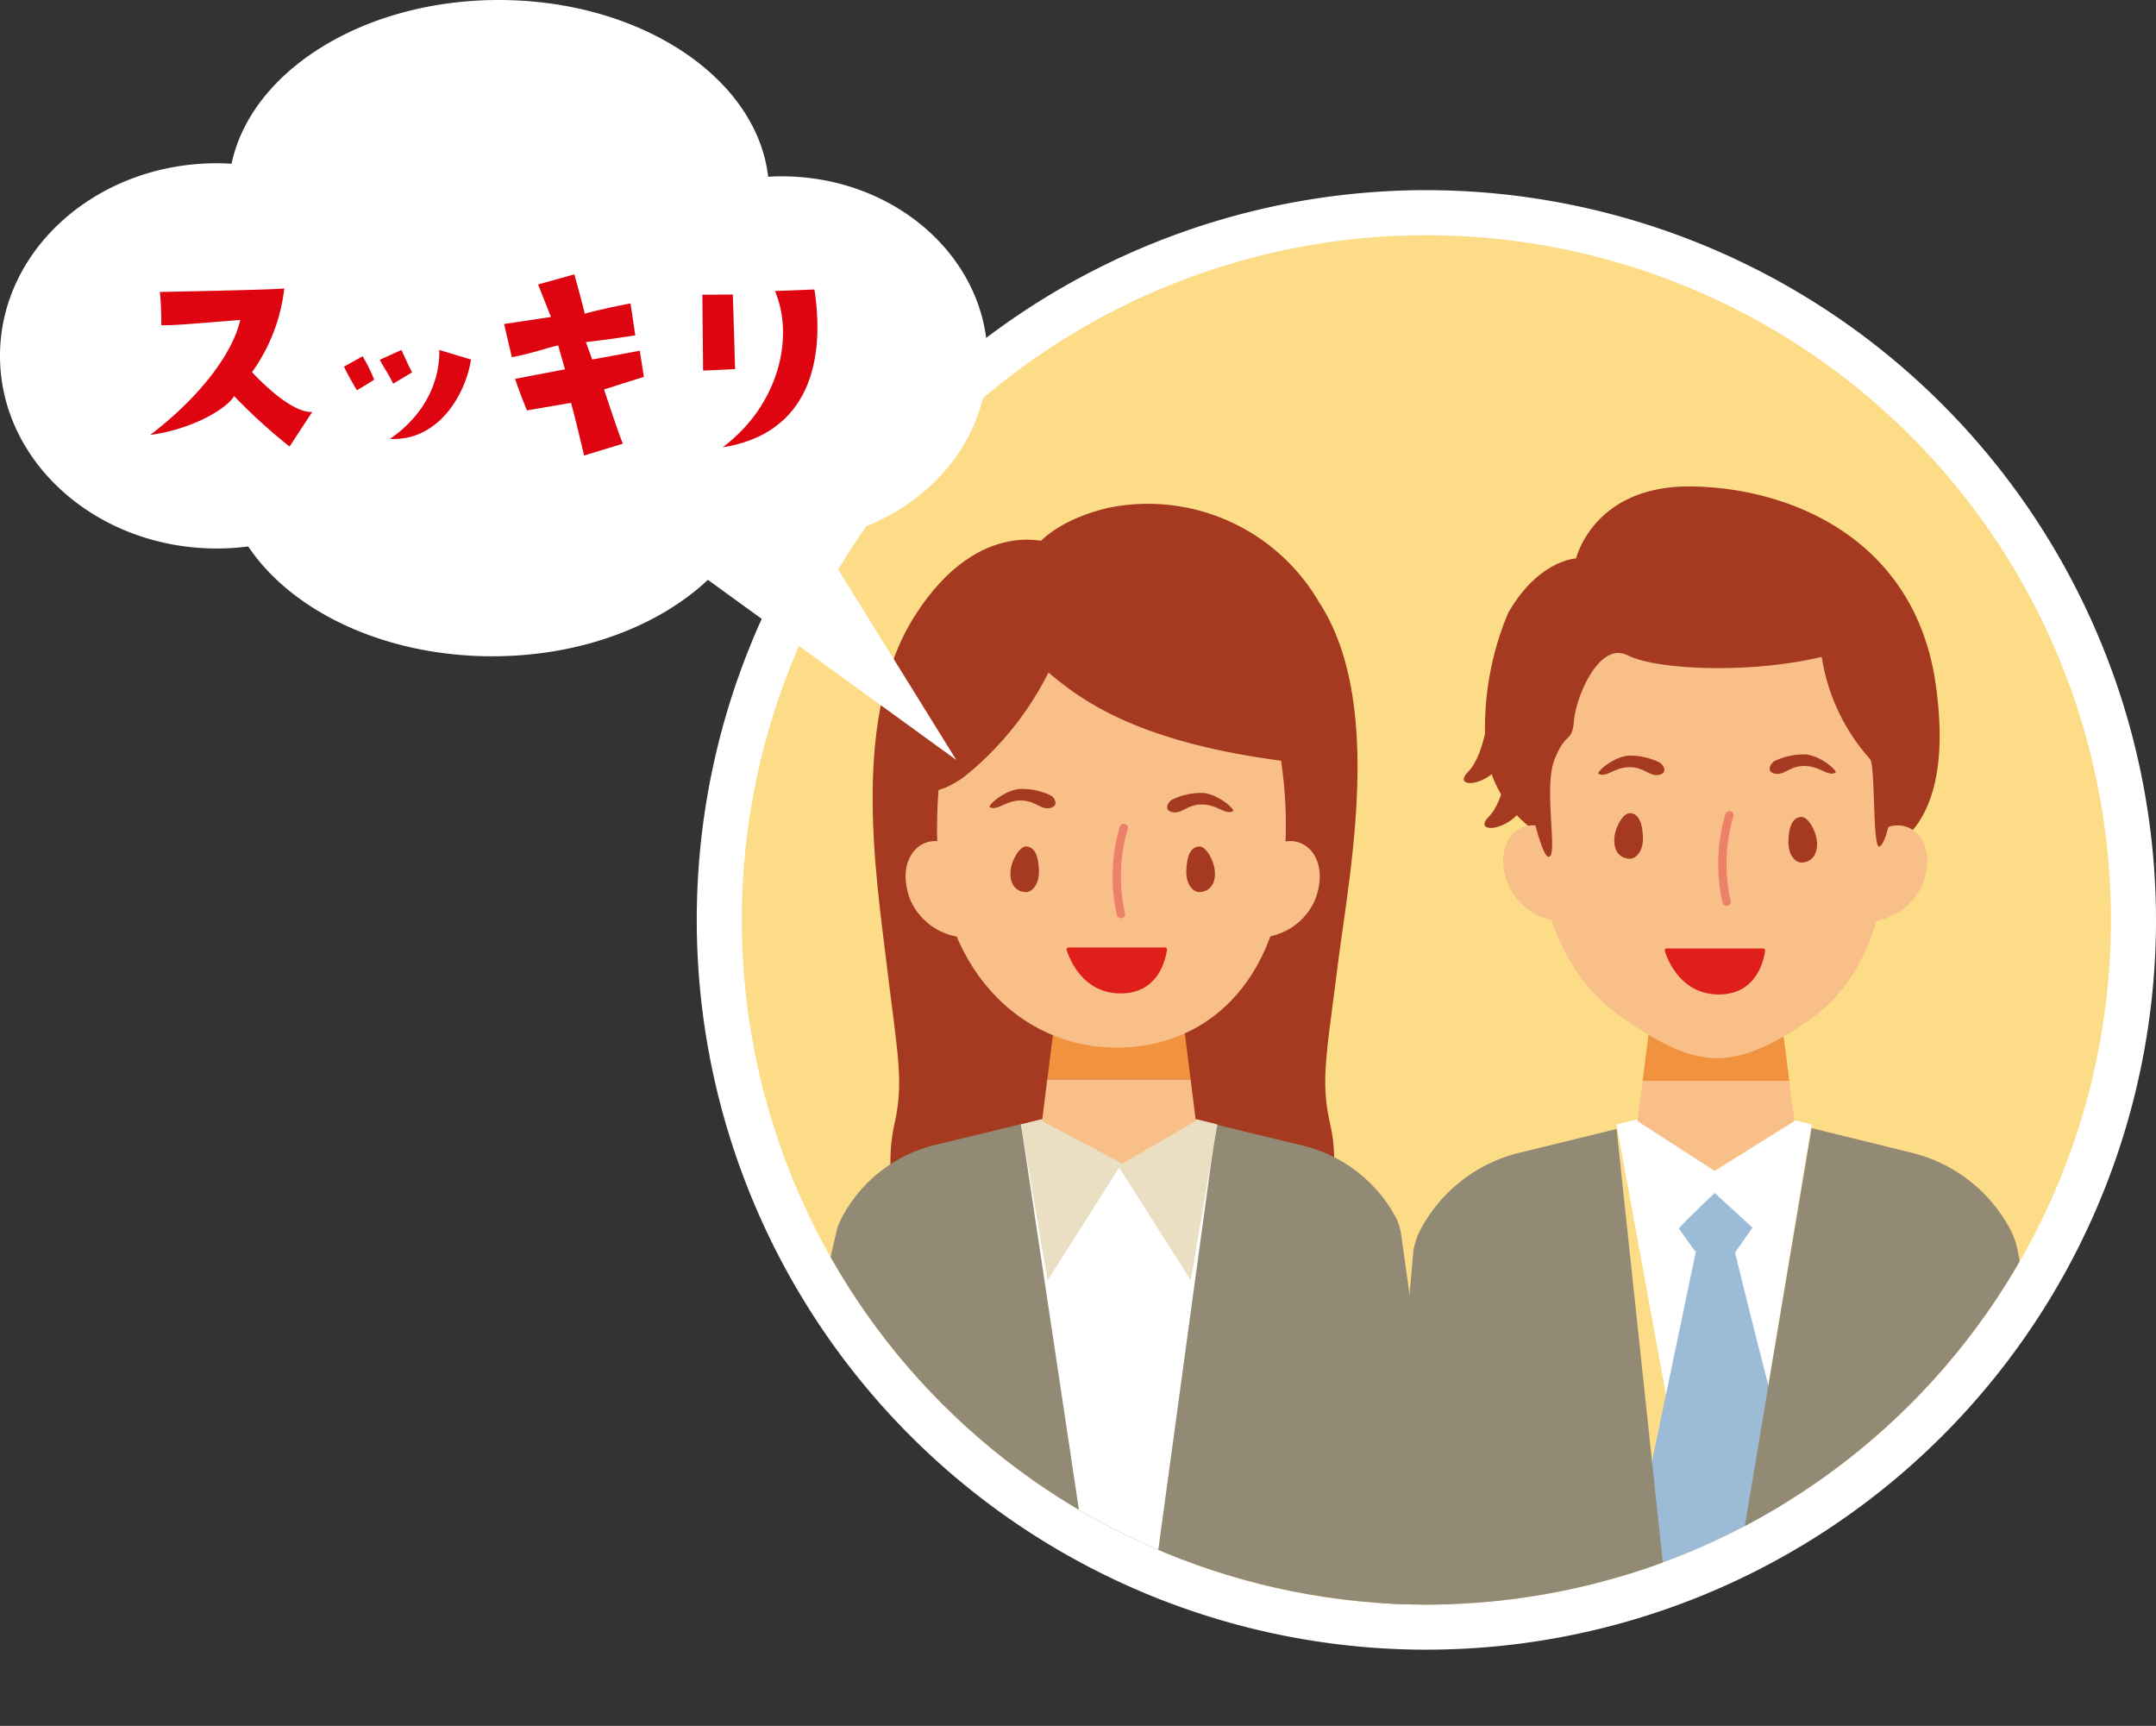
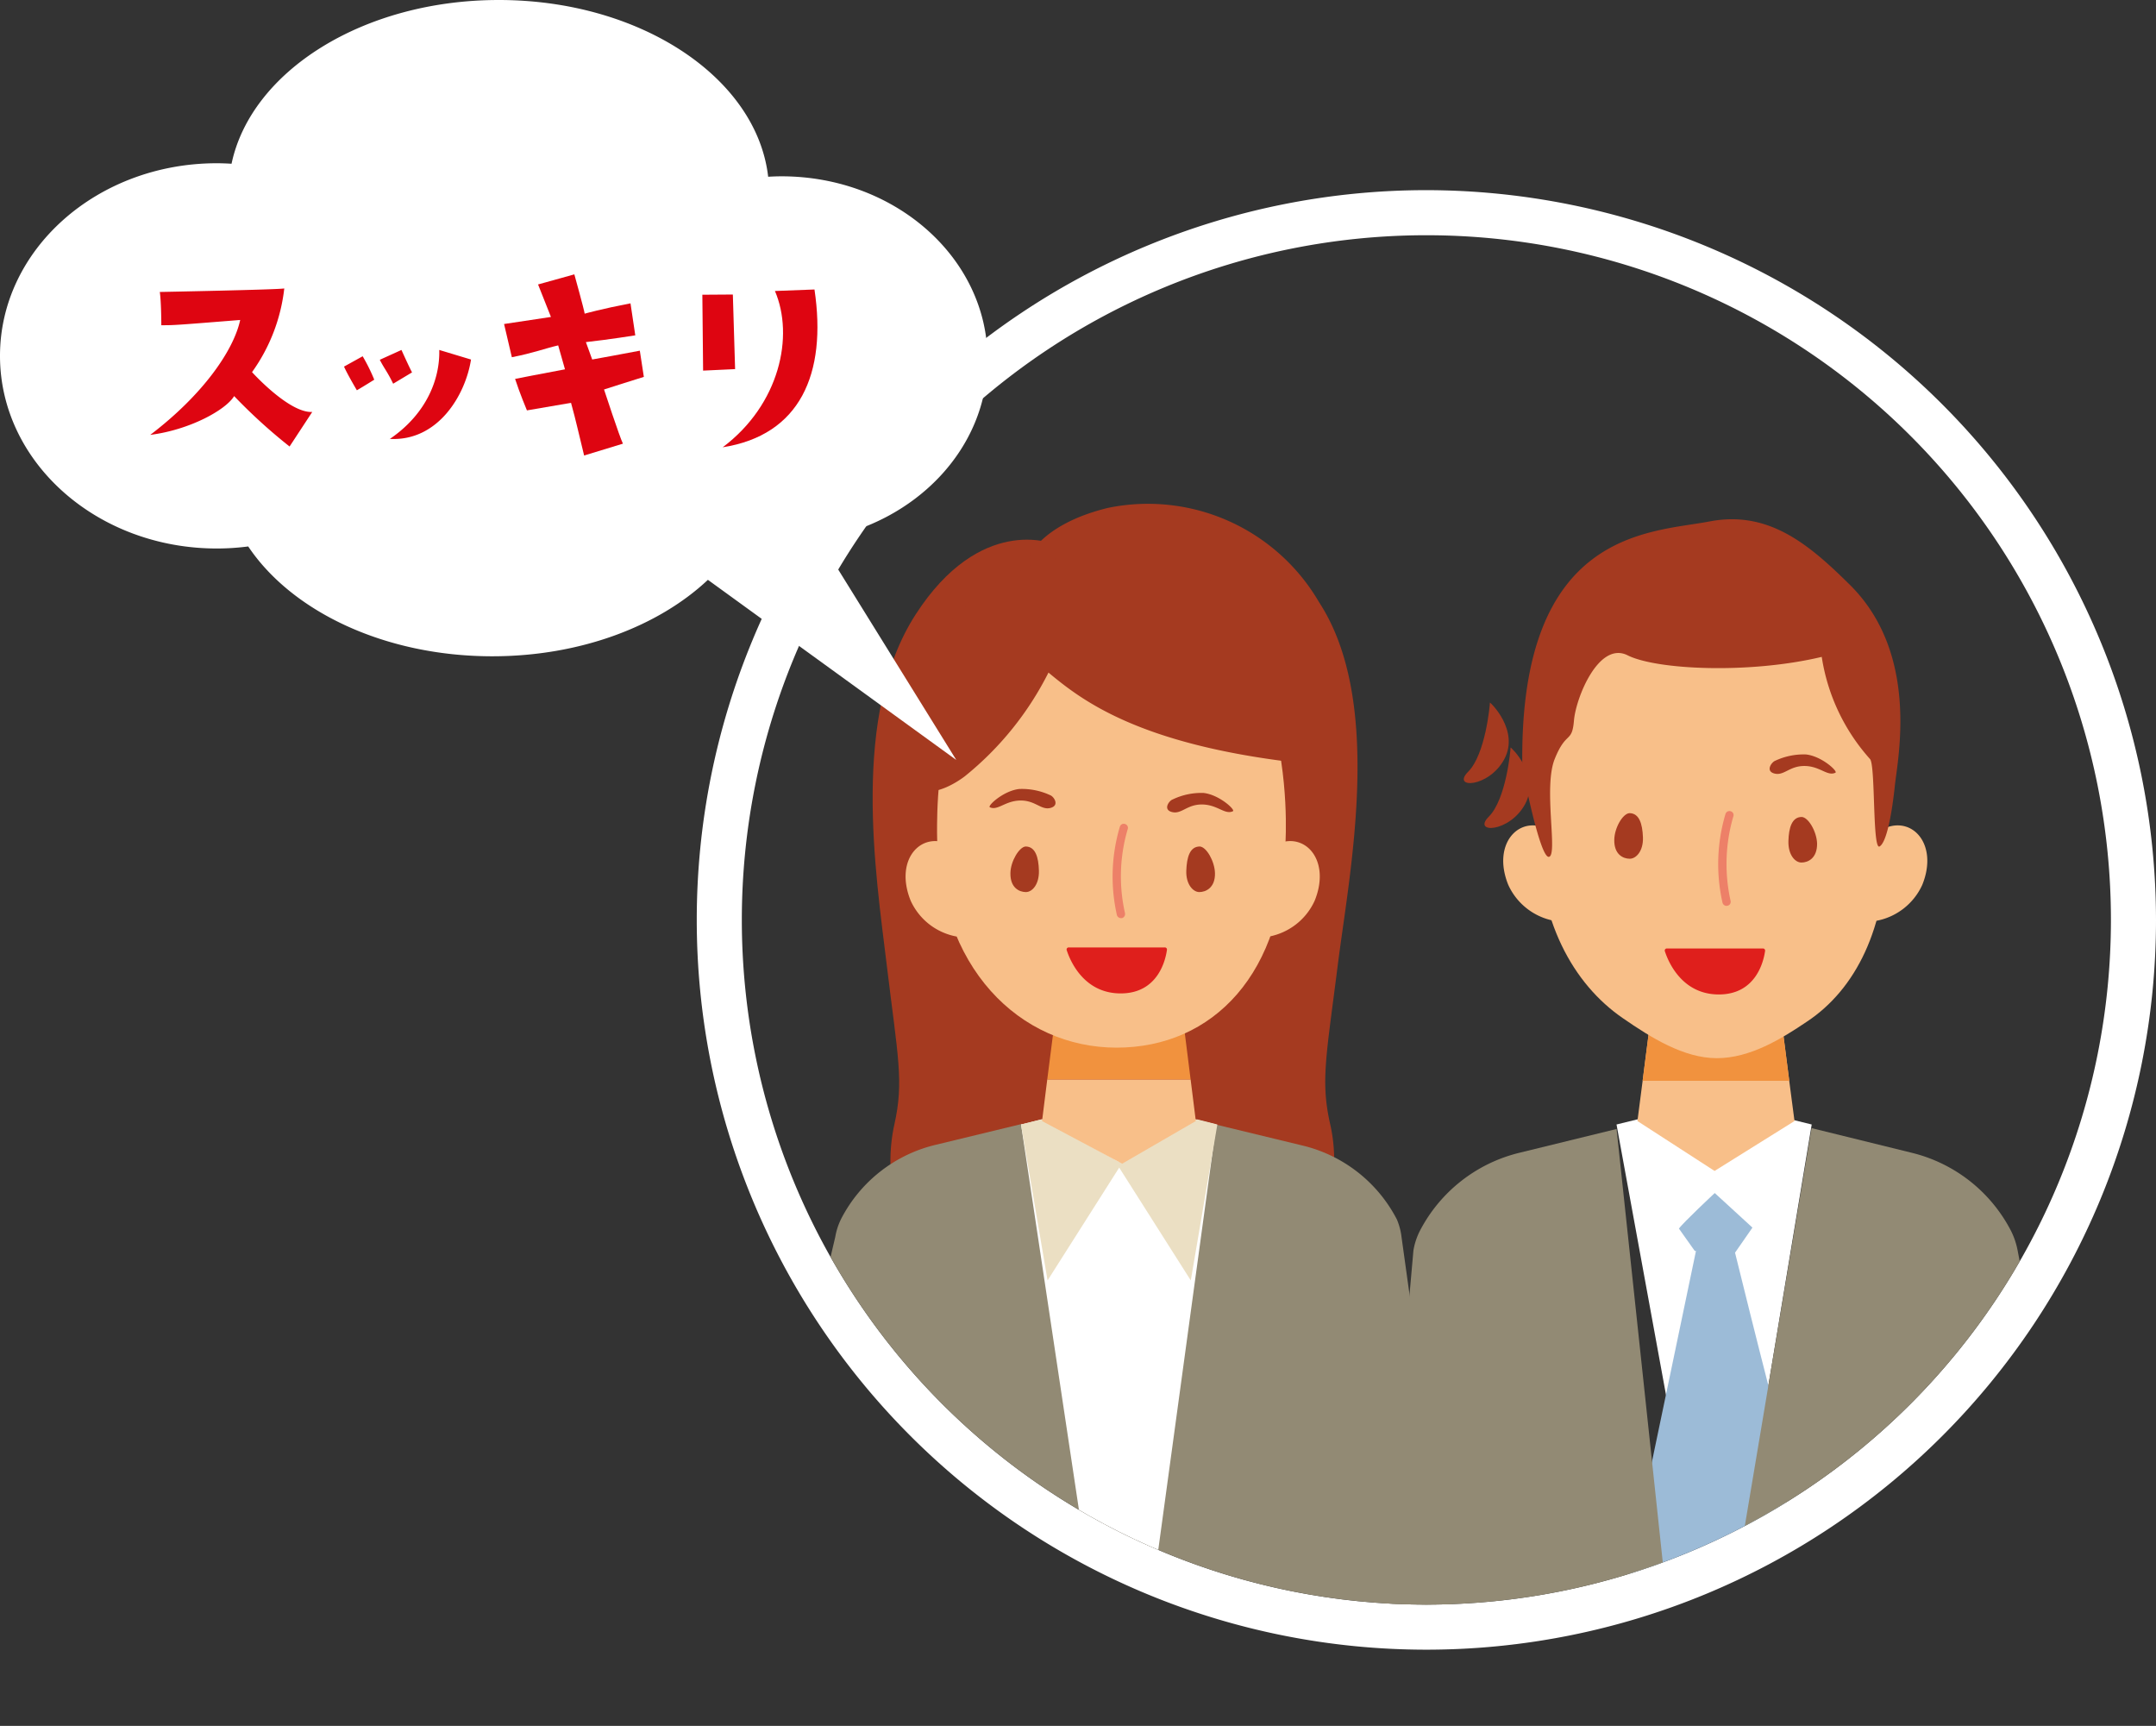
<svg xmlns="http://www.w3.org/2000/svg" id="kv_refresh_03" width="287" height="229.696" viewBox="0 0 287 229.696">
  <rect x="0" y="0" width="287" height="229.696" fill="#333333" stroke="none" />
  <defs>
    <clipPath id="clip-path">
      <rect id="長方形_39" data-name="長方形 39" width="194.25" height="204.389" fill="none" />
    </clipPath>
    <clipPath id="clip-path-2">
      <path id="パス_254" data-name="パス 254" d="M6,97.125A91.125,91.125,0,1,0,97.125,6,91.125,91.125,0,0,0,6,97.125" fill="none" />
    </clipPath>
    <clipPath id="clip-path-3">
      <rect id="長方形_43" data-name="長方形 43" width="131.462" height="101.145" transform="translate(0 0)" fill="none" />
    </clipPath>
    <clipPath id="clip-path-4">
      <rect id="長方形_44" data-name="長方形 44" width="88.814" height="24.114" transform="translate(0 0)" fill="none" />
    </clipPath>
  </defs>
  <g id="グループ_28" data-name="グループ 28" transform="translate(92.75 25.307)">
    <g id="グループ_27" data-name="グループ 27" clip-path="url(#clip-path)">
-       <path id="パス_211" data-name="パス 211" d="M97.125,191.25A94.125,94.125,0,1,1,191.25,97.125,94.232,94.232,0,0,1,97.125,191.25" fill="#fddc87" />
      <path id="パス_212" data-name="パス 212" d="M97.125,6A91.125,91.125,0,1,1,6,97.125,91.125,91.125,0,0,1,97.125,6m0-6A97.125,97.125,0,1,0,194.25,97.125,97.235,97.235,0,0,0,97.125,0" fill="#fff" />
    </g>
  </g>
  <g id="グループ_30" data-name="グループ 30" transform="translate(92.75 25.307)">
    <g id="グループ_29" data-name="グループ 29" clip-path="url(#clip-path-2)">
-       <path id="パス_213" data-name="パス 213" d="M111.987,85.559a15.732,15.732,0,0,1-6.939-10.893,39.458,39.458,0,0,1,2.96-18.386c4.048-7.078,9.045-7.262,9.045-7.262s2.313-9.767,15.4-9.583,29.4,6.894,32.383,25.739c3.169,20.684-6.939,22.683-6.939,22.683Z" fill="#a53a20" />
      <path id="パス_214" data-name="パス 214" d="M148.419,124.352l-5.761,34.679-1.433,8.6c-3.261,0-7.935,0-10.9-.138l-1.319-7.24-6.569-35.9,10.571-2.6,3.516-.322Z" fill="#fff" />
      <path id="パス_215" data-name="パス 215" d="M146.129,123.893l-10.64,6.642-10.27-6.642.693-5.355,1.5-11.7h16.515l1.5,11.7Z" fill="#f8bf89" />
      <path id="パス_216" data-name="パス 216" d="M145.435,118.538H125.912l1.5-11.7h16.515Z" fill="#f1923e" />
      <path id="パス_217" data-name="パス 217" d="M114.208,97.257a8.409,8.409,0,0,1-6.176-4.78c-2.313-5.677,1.712-9.675,5.713-7.17" fill="#f8bf89" />
      <path id="パス_218" data-name="パス 218" d="M156.954,97.257a8.409,8.409,0,0,0,6.176-4.78c2.313-5.677-1.712-9.675-5.713-7.17" fill="#f8bf89" />
      <path id="パス_219" data-name="パス 219" d="M158.388,86.846c0,11.353-4.14,19.534-10.594,23.809-3.4,2.3-7.587,4.872-12.005,4.872s-8.79-2.758-12.491-5.309c-6.708-4.6-11.311-13.1-11.311-24.659,0-4.826-.231-33.438,23.848-33.255,24.889.23,22.553,34.542,22.553,34.542" fill="#f8bf89" />
      <path id="パス_220" data-name="パス 220" d="M124.154,82.916c1.295,0,1.735,1.4,1.8,3.217s-.9,2.85-1.758,2.85-2.1-.551-2.058-2.528c.023-1.563,1.11-3.47,2.012-3.539" fill="#a53a20" />
      <path id="パス_221" data-name="パス 221" d="M147.1,83.422c-1.3,0-1.735,1.4-1.781,3.217s.879,2.85,1.735,2.85,2.1-.551,2.082-2.528c-.047-1.563-1.134-3.47-2.036-3.539" fill="#a53a20" />
      <path id="パス_222" data-name="パス 222" d="M137.084,95.258a.576.576,0,0,1-.532-.391,23.393,23.393,0,0,1,.393-11.858.557.557,0,0,1,.694-.345.522.522,0,0,1,.19.1.522.522,0,0,1,.189.375.524.524,0,0,1-.032.212,22.519,22.519,0,0,0-.37,11.216.528.528,0,0,1-.051.418.533.533,0,0,1-.342.248Z" fill="#ed8068" />
      <path id="パス_223" data-name="パス 223" d="M143.538,75.953a8.941,8.941,0,0,1,4.117-.85c2.128.23,4.326,2.3,3.909,2.436-1.064.5-2.035-.874-4.071-.9s-2.729,1.31-4,1.012-.44-1.494.046-1.7" fill="#a53a20" />
-       <path id="パス_224" data-name="パス 224" d="M128.086,76.137a8.835,8.835,0,0,0-4.117-.873c-2.128.23-4.326,2.3-3.91,2.436,1.065.505,2.036-.874,4.072-.9s2.729,1.31,4,1.012.44-1.494-.046-1.678" fill="#a53a20" />
      <path id="パス_225" data-name="パス 225" d="M109.9,76.895s2.313,12.042,3.539,11.836-.763-9.193.763-13.008,2.313-2.068,2.568-5.125,3.308-10.618,7.147-8.687,16.192,2.505,25.838.207a26.323,26.323,0,0,0,6.43,13.6c.74.85.3,12.2,1.272,11.629s1.666-4.6,2.036-8.136,3.307-17.489-5.991-26.682c-5.413-5.354-10.8-9.951-18.69-8.434S109.35,45.134,109.9,76.895" fill="#a53a20" />
      <path id="パス_226" data-name="パス 226" d="M105.58,68.208c0,.391-.6,6.895-2.891,9.193s2.752,2.16,4.811-1.678-1.92-7.63-1.92-7.515" fill="#a53a20" />
      <path id="パス_227" data-name="パス 227" d="M108.332,74.183c0,.391-.6,6.9-2.891,9.193s2.775,2.16,4.834-1.678-1.943-7.63-1.943-7.515" fill="#a53a20" />
      <path id="パス_228" data-name="パス 228" d="M136.02,106.45a6.686,6.686,0,0,1-6.639-4.229.546.546,0,0,1,.179-.587.535.535,0,0,1,.191-.1.536.536,0,0,1,.415.042.529.529,0,0,1,.161.137.518.518,0,0,1,.1.189,5.486,5.486,0,0,0,5.6,3.493,5,5,0,0,0,2.843-.94,4.949,4.949,0,0,0,1.783-2.392.535.535,0,0,1,.1-.189.522.522,0,0,1,.162-.137.534.534,0,0,1,.414-.042.549.549,0,0,1,.191.1.541.541,0,0,1,.138.167.546.546,0,0,1,.041.421,6.17,6.17,0,0,1-5.667,4.068" fill="#cf5543" />
      <path id="パス_229" data-name="パス 229" d="M144.949,167.443c-1.225.245,2.425,31.561,1.18,31.454-3.262,0-22.143.138-25.1,0l6.483-31.385,1.5-7.17,3.978-19.052.255-1.195,4.3-1.425s.255,1.08.694,2.85c.995,4.044,2.891,11.674,4.418,17.6,1.157,4.527,2.128,8.135,2.29,8.319" fill="#9cbbd7" />
      <path id="パス_230" data-name="パス 230" d="M130.746,138.21c.463-.712,4.765-4.734,4.765-4.734l5.019,4.6-2.313,3.332-5.366-.229Z" fill="#9cbbd7" />
      <path id="パス_231" data-name="パス 231" d="M135.972,198.9l51.975,5.492-12.118-63.283a10.019,10.019,0,0,0-.855-2.551,20.284,20.284,0,0,0-13.209-10.433L148.4,124.835Z" fill="#928a74" />
      <path id="パス_232" data-name="パス 232" d="M122.442,124.95l-12.953,3.171a20.335,20.335,0,0,0-13.254,10.434,9.129,9.129,0,0,0-.833,2.551L90.29,198.9h40.04Z" fill="#928a74" />
      <path id="パス_233" data-name="パス 233" d="M47.4,47.065s-9.646-3.953-18.273,9.423-5.321,34.334-3.84,46.606S27.6,118.607,26.3,124.376s-1.18,18.661,12.791,18.5,15.937,0,15.937,0V46.353Z" fill="#a53a20" />
      <path id="パス_234" data-name="パス 234" d="M54.754,42.285A26.362,26.362,0,0,1,82.835,54.833c8.674,13.26,4.048,35.989,2.5,48.262s-2.313,15.512-1,21.281,1.157,18.661-12.791,18.5-15.96,0-15.96,0L44.276,48.651s1.85-4.275,10.478-6.366" fill="#a53a20" />
      <path id="パス_235" data-name="パス 235" d="M34.653,99.348a8.366,8.366,0,0,1-6.176-4.78c-2.313-5.7,1.712-9.675,5.713-7.17" fill="#f8bf89" />
      <path id="パス_236" data-name="パス 236" d="M76.15,99.348A8.456,8.456,0,0,0,79.792,97.7a8.365,8.365,0,0,0,2.464-3.132c2.314-5.7-1.711-9.675-5.713-7.17" fill="#f8bf89" />
      <path id="パス_237" data-name="パス 237" d="M57.252,121.411l-3.516.345,1.92-.483v-.253l.532.138.509-.138v.253Z" fill="#ea6426" />
      <path id="パス_238" data-name="パス 238" d="M102.105,198.9l-97.33-1.41,13.663-58.173a8.7,8.7,0,0,1,.787-2.413,19.152,19.152,0,0,1,12.444-9.814l11.566-2.8,13.578,33.967,12.375-33.875,11.565,2.8A19.154,19.154,0,0,1,93.2,136.992a8.687,8.687,0,0,1,.624,2.391Z" fill="#928a74" />
      <path id="パス_239" data-name="パス 239" d="M69.164,124.352,59.079,198.217H54.268l-11.1-73.865,10.571-2.6,3.516-.322Z" fill="#fff" />
      <path id="パス_240" data-name="パス 240" d="M56.581,129.546,46.7,145.105l-3.539-20.753,2.73-.689Z" fill="#ebdfc3" />
      <path id="パス_241" data-name="パス 241" d="M55.887,129.546l9.877,15.559L69.3,124.352l-2.73-.689Z" fill="#ebdfc3" />
      <path id="パス_242" data-name="パス 242" d="M64.446,108.058H47.977l.139-1.218H64.284Z" fill="#f8bf89" />
      <path id="パス_243" data-name="パス 243" d="M66.435,123.893l-9.808,5.676-10.663-5.676.694-5.539H65.741Z" fill="#f8bf89" />
      <path id="パス_244" data-name="パス 244" d="M65.741,118.354H46.658l1.318-10.3h16.47Z" fill="#f1923e" />
      <path id="パス_245" data-name="パス 245" d="M78.37,86.846c0,17.374-9.669,27.279-22.483,27.279s-23.9-10.617-23.9-28.566c0-4.826-.231-33.438,23.825-33.255,24.889.23,22.553,34.542,22.553,34.542" fill="#f8bf89" />
      <path id="パス_246" data-name="パス 246" d="M43.766,87.352c1.3,0,1.735,1.4,1.781,3.217s-.879,2.85-1.735,2.85-2.1-.551-2.058-2.528c.023-1.586,1.179-3.47,2.012-3.539" fill="#a53a20" />
      <path id="パス_247" data-name="パス 247" d="M66.967,87.352c-1.319,0-1.735,1.4-1.8,3.217s.9,2.85,1.735,2.85,2.128-.551,2.081-2.528c-.046-1.586-1.133-3.47-2.012-3.539" fill="#a53a20" />
      <path id="パス_248" data-name="パス 248" d="M56.465,96.889a.576.576,0,0,1-.532-.391,23.248,23.248,0,0,1,.393-11.789.535.535,0,0,1,.272-.322.54.54,0,0,1,.209-.055.607.607,0,0,1,.4.132.508.508,0,0,1,.13.161.519.519,0,0,1,.058.2.51.51,0,0,1-.024.205A22.224,22.224,0,0,0,57,96.2a.575.575,0,0,1-.393.689Z" fill="#ed8068" />
      <path id="パス_249" data-name="パス 249" d="M63.335,81.1a8.835,8.835,0,0,1,4.117-.873c2.128.23,4.326,2.3,3.909,2.436-1.064.5-2.035-.874-4.071-.9s-2.729,1.31-4,1.012-.44-1.494.046-1.678" fill="#a53a20" />
      <path id="パス_250" data-name="パス 250" d="M47.1,80.549a8.952,8.952,0,0,0-4.164-.85c-2.128.23-4.325,2.3-3.909,2.436,1.041.482,2.036-.874,4.048-.9s2.753,1.31,4,.989.486-1.471.023-1.678" fill="#a53a20" />
      <path id="パス_251" data-name="パス 251" d="M79.943,76.206c-21.257-2.459-28.775-8.388-33.124-12A41.858,41.858,0,0,1,35.694,78s-7.68,6.09-7.958-2.9a25.3,25.3,0,0,1,4.878-16.171,25.582,25.582,0,0,1,14-9.569c14.457-3.975,27.225,4.344,33.471,12.87s-.139,13.973-.139,13.973" fill="#a53a20" />
      <path id="パス_252" data-name="パス 252" d="M49.538,100.786H62.287a.282.282,0,0,1,.306.3c-.164,1.228-1.113,5.821-6.161,5.821-4.992,0-6.782-4.493-7.192-5.78a.277.277,0,0,1,.3-.34" fill="#df1f1c" />
      <path id="パス_253" data-name="パス 253" d="M129.161,100.925H141.91a.282.282,0,0,1,.306.3c-.164,1.228-1.113,5.821-6.161,5.821-4.992,0-6.782-4.493-7.192-5.78a.277.277,0,0,1,.3-.34" fill="#df1f1c" />
    </g>
  </g>
  <g id="吹き出し" clip-path="url(#clip-path-3)">
    <path id="パス_317" data-name="パス 317" d="M109.081,71.77c12.736-2.1,22.381-12.02,22.381-23.943,0-13.454-12.278-24.361-27.423-24.361-.6,0-1.194.023-1.784.057C100.743,10.354,85.275,0,66.4,0,48.364,0,33.427,9.458,30.823,21.793c-.649-.039-1.3-.066-1.961-.066C12.922,21.727,0,33.206,0,47.366S12.922,73,28.862,73a32.671,32.671,0,0,0,4.18-.272C38.829,81.374,51.2,87.345,65.534,87.345c11.719,0,22.126-3.994,28.7-10.174l33.063,23.974Z" fill="#fff" />
  </g>
  <g id="スッキリ" transform="translate(20 36.515)" clip-path="url(#clip-path-4)">
    <path id="パス_318" data-name="パス 318" d="M11.973,6.07c-8.753.7-8.753.7-10.5.7,0,0,0-3.052-.2-4.427,0,0,15.663-.3,16.569-.469A23.652,23.652,0,0,1,13.55,13.012s4.93,5.467,8.015,5.3l-3.018,4.6A72.564,72.564,0,0,1,11.168,16.2C10.061,18.044,5.265,20.693,0,21.364,7.01,16.031,11.1,10.129,11.973,6.07" fill="#de0511" />
    <path id="パス_319" data-name="パス 319" d="M29.82,14.018s-1.442.906-2.314,1.409c0,0-1.274-2.146-1.71-3.152L28.277,10.9a24.274,24.274,0,0,1,1.543,3.118m3.622-3.957s1.04,2.315,1.409,2.985l-2.515,1.509c-.771-1.61-1.207-2.046-1.778-3.186ZM31.833,21.967v-.033c.033.033.033.033,0,.033M31.9,21.9c4.963-3.387,6.674-8.083,6.573-11.839L42.7,11.336c-.737,4.728-4.393,10.9-10.8,10.564" fill="#de0511" />
    <path id="パス_320" data-name="パス 320" d="M48.137,11.034,47.1,6.607s3.589-.537,6.239-.939L51.625,1.342,56.455,0s1.307,4.7,1.375,5.231c0,0,2.247-.636,6.1-1.375l.637,4.26s-3.555.57-6.574.9l.839,2.315s4.829-.872,6.339-1.174l.536,3.488c-2.716.838-3.387,1.073-5.3,1.677,0,0,2.079,6.339,2.516,7.211l-5.166,1.576c-.771-3.119-1.039-4.461-1.743-7.01l-5.87,1.006s-.972-2.313-1.576-4.192c0,0,3.924-.771,6.641-1.275l-.906-3.185c-1.744.4-3.253,1.006-6.171,1.576" fill="#de0511" />
    <path id="パス_321" data-name="パス 321" d="M77.555,2.683l.3,9.928-4.26.2-.1-10.1ZM76.213,23.008c7.58-5.7,9.525-14.791,6.943-20.795l5.265-.2c1.677,11.269-1.945,19.386-12.208,21" fill="#de0511" />
  </g>
</svg>